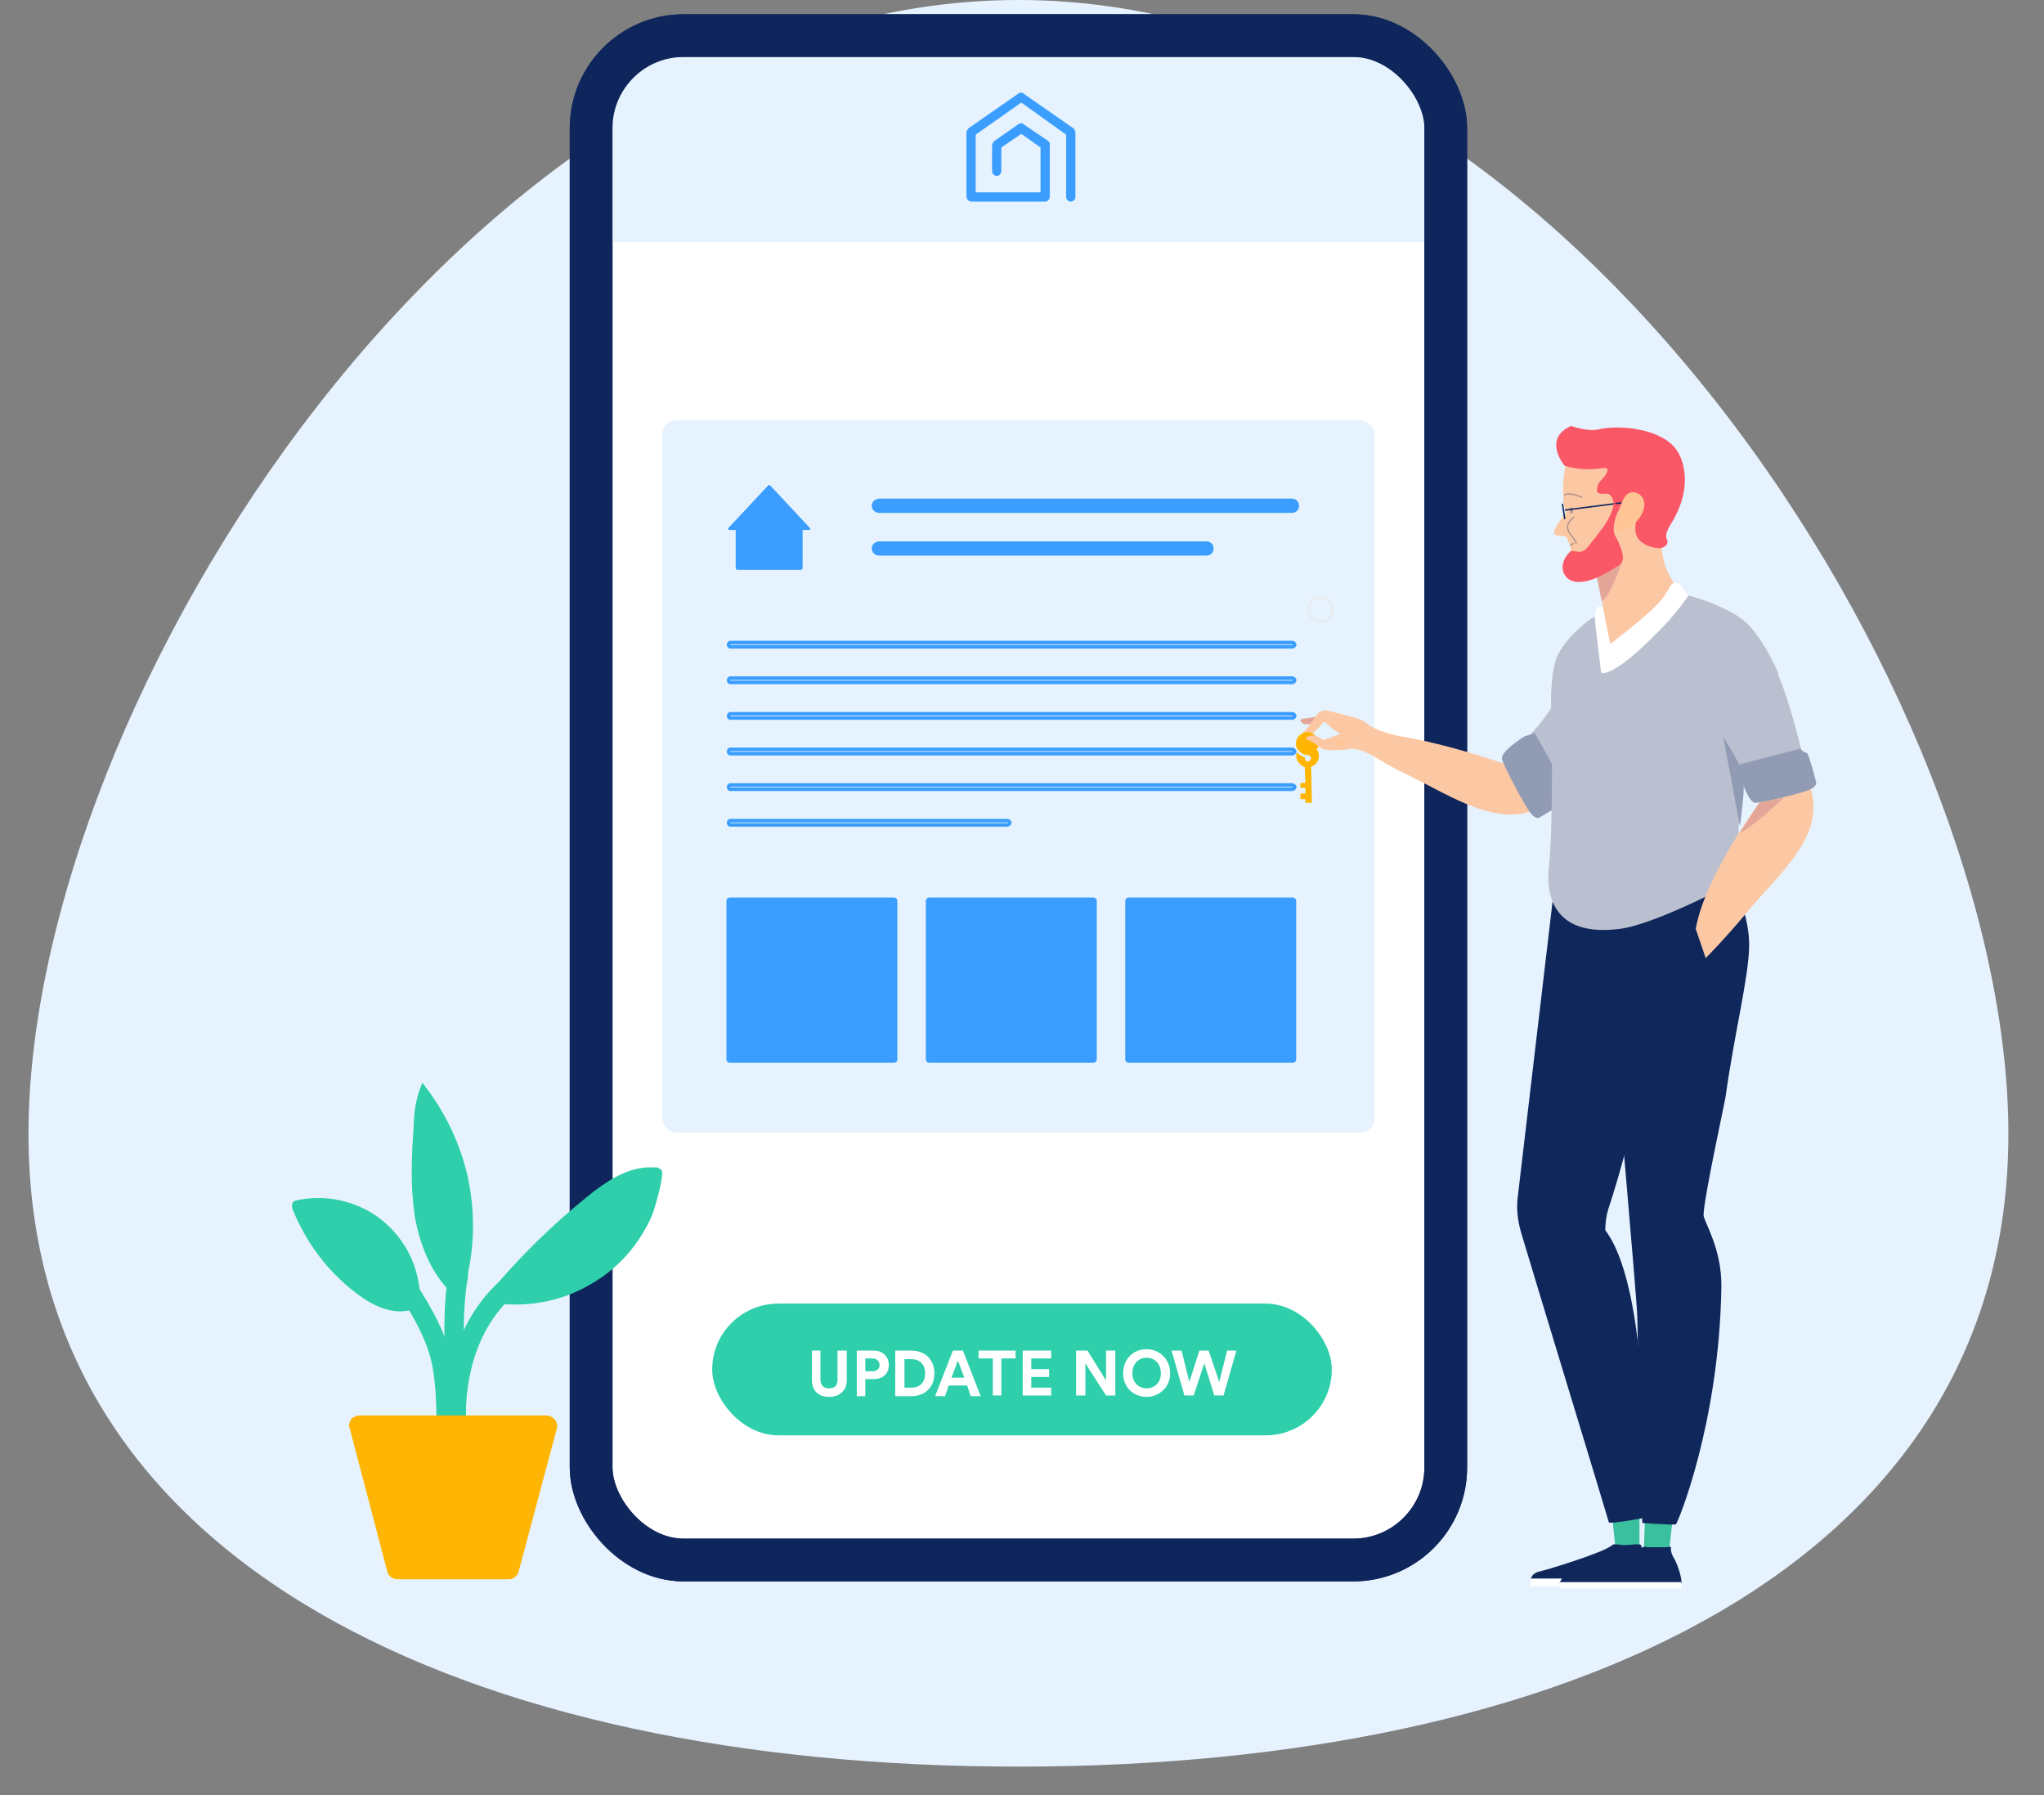
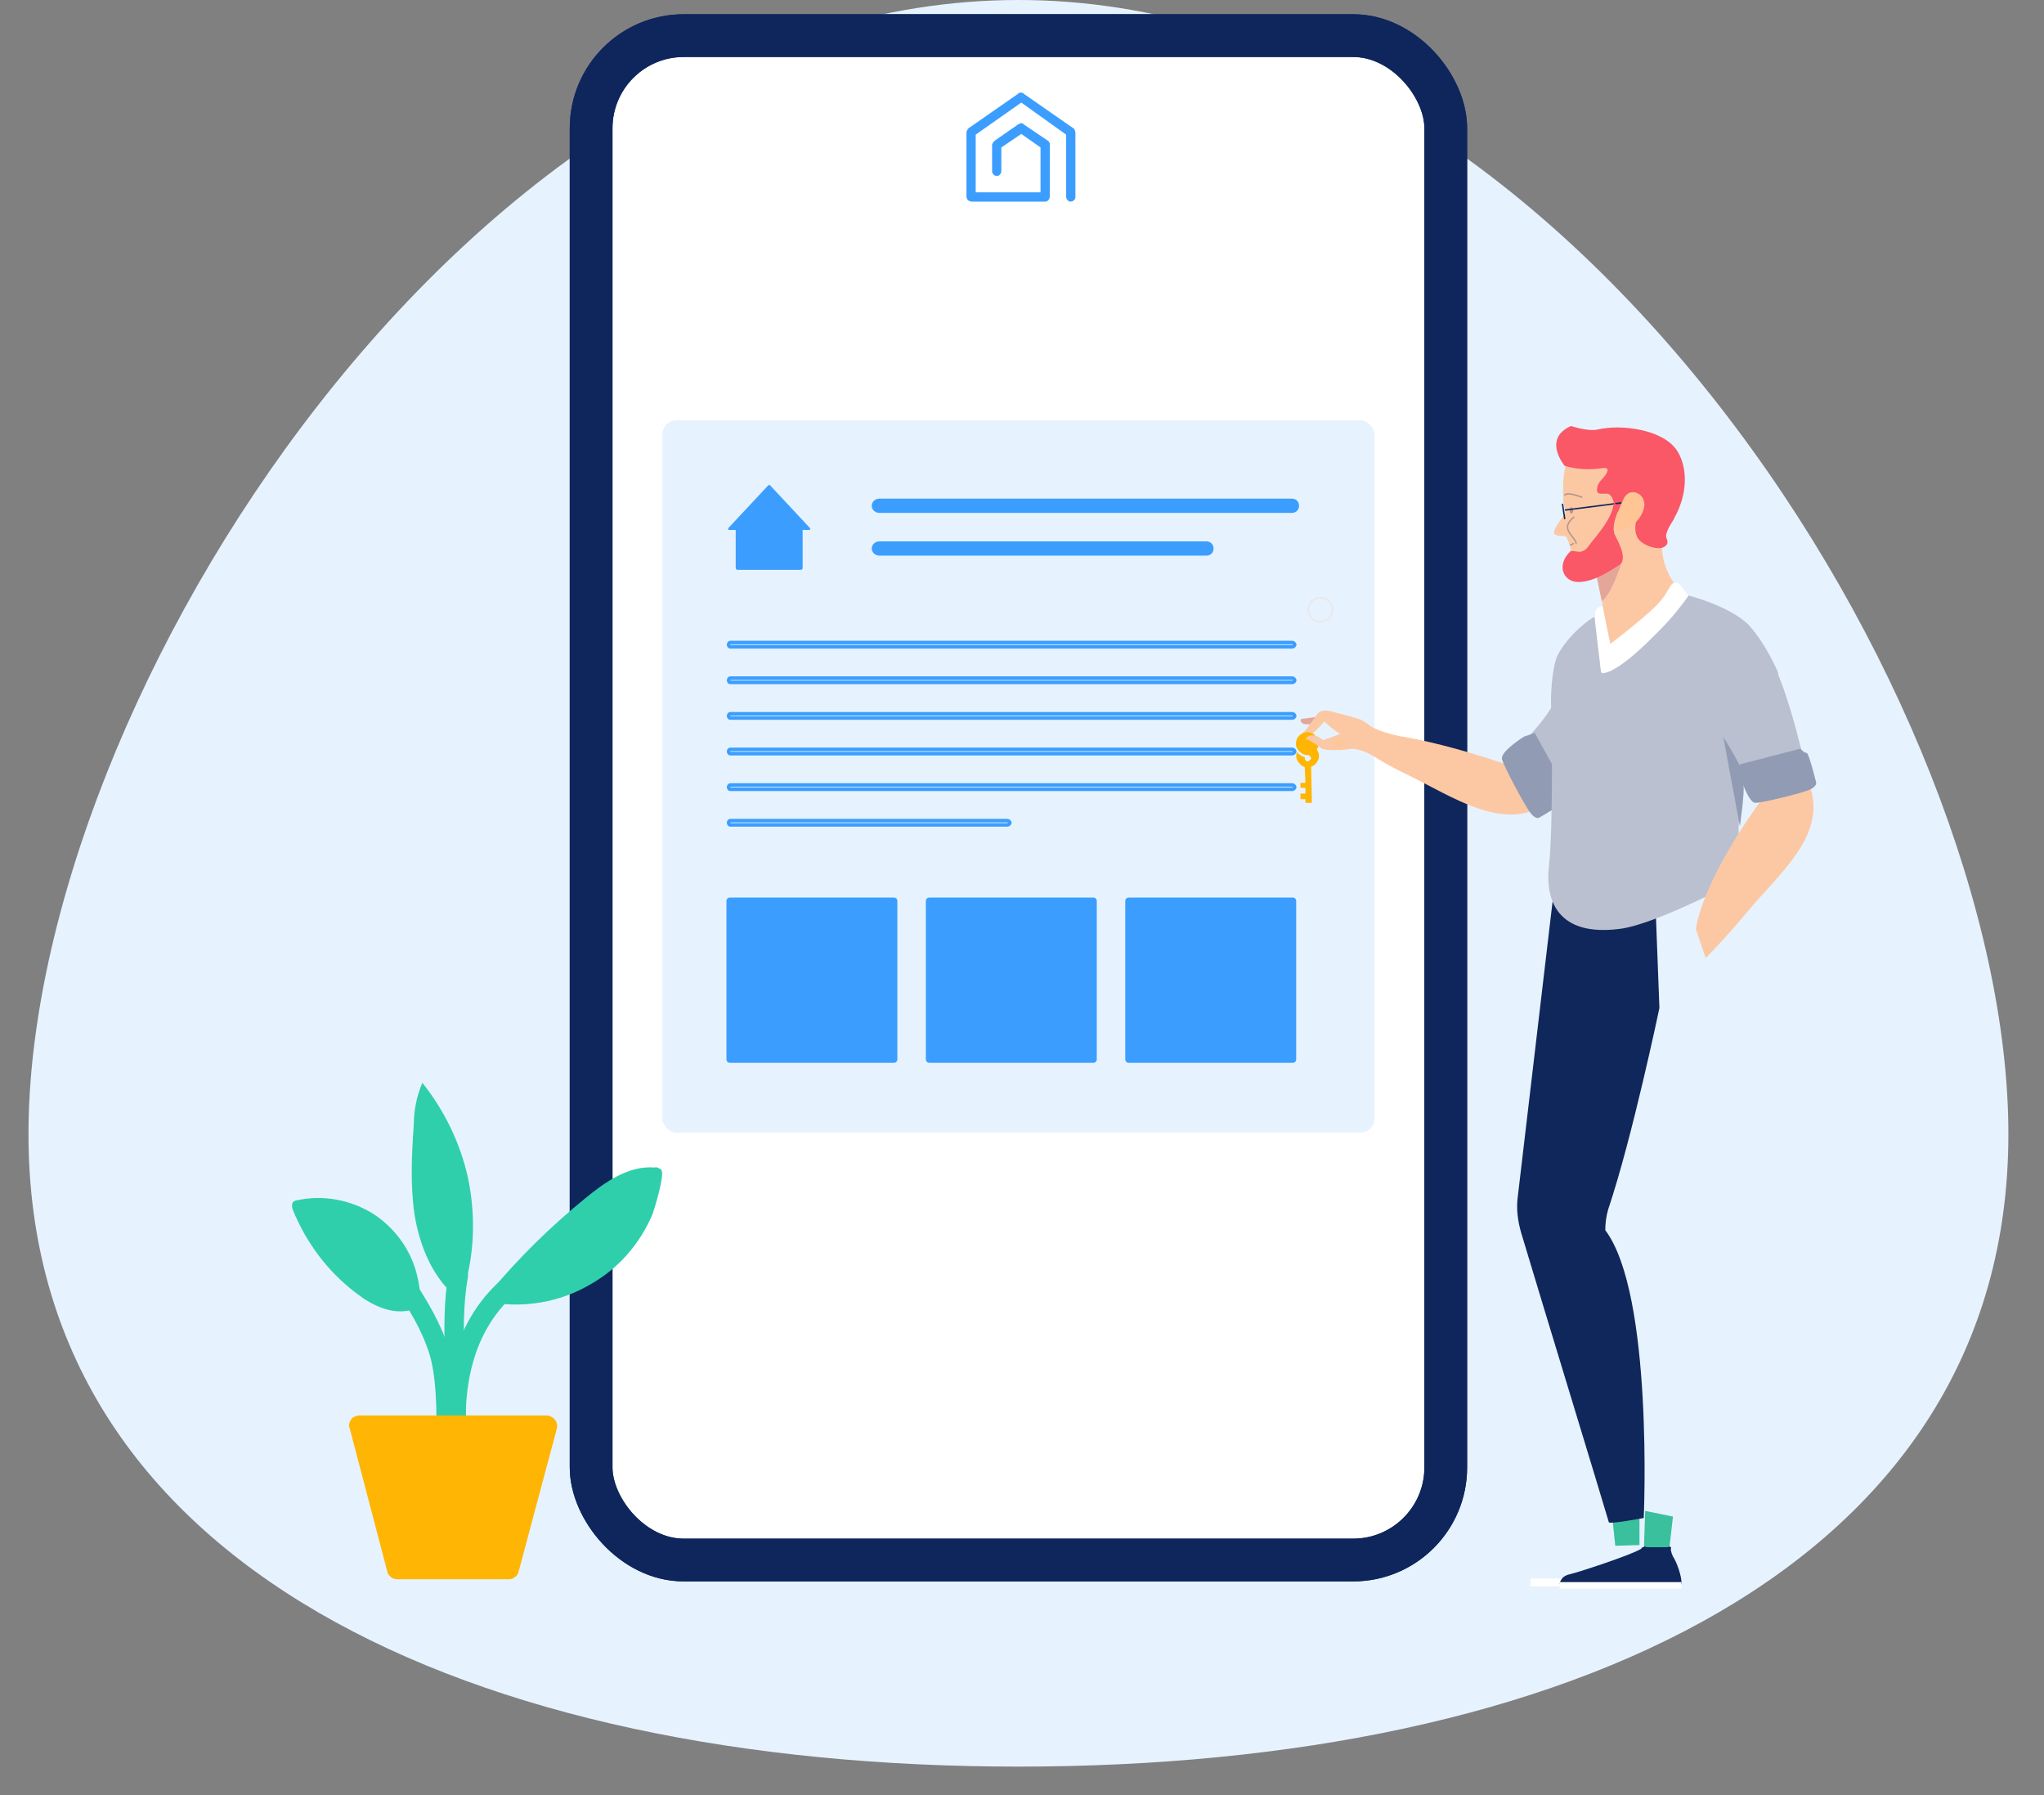
<svg xmlns="http://www.w3.org/2000/svg" version="1.2" viewBox="0 0 287 252" width="287" height="252">
  <rect x="0" y="0" width="287" height="252" fill="#808080" stroke="none" />
  <title>discover-1-svg</title>
  <style> .s0 { fill: #e6f3ff } .s1 { fill: #ffffff;stroke: #0f265c;stroke-width: 6 } .s2 { fill: #3b9eff } .s3 { fill: none;stroke: #3b9eff } .s4 { fill: none;stroke: #3b9eff;stroke-width: .5 } .s5 { fill: #2fcfac } .s6 { fill: #ffffff } .s7 { fill: none;stroke: #0f265c;stroke-width: 6 } .s8 { fill: #fcc8a4 } .s9 { opacity: .3;fill: none;stroke: #10275b;stroke-linecap: round;stroke-linejoin: round;stroke-width: .2 } .s10 { fill: #fa5767 } .s11 { opacity: .3;fill: #0f265c } .s12 { opacity: .3;fill: none;stroke: #0f265c;stroke-linecap: round;stroke-width: .2 } .s13 { fill: none;stroke: #10275b;stroke-linecap: round;stroke-linejoin: round;stroke-width: .2 } .s14 { fill: #ffc595 } .s15 { fill: #e5a69a } .s16 { fill: #bac0cf } .s17 { fill: #919cb4 } .s18 { fill: #3ac09c } .s19 { fill: #10275b } .s20 { fill: none;stroke: #ffffff;stroke-width: .1 } .s21 { fill: none;stroke: #e8eaef;stroke-width: .3 } .s22 { fill: #ffb502 } .s23 { fill: #ffb503 } </style>
  <path id="Layer" class="s0" d="m282 159.2c0 60.7-62.2 88.8-139 88.8c-76.8 0-139-28.1-139-88.8c0-60.7 62.2-159.2 139-159.2c76.8 0 139 98.5 139 159.2z" />
  <rect id="Layer" class="s1" x="83" y="5" width="120" height="214" rx="13" />
  <rect id="Layer" class="s0" x="93" y="59" width="100" height="100" rx="2" />
  <path id="Layer" class="s2" d="m158 126.5c0-0.3 0.2-0.5 0.5-0.5h23c0.3 0 0.5 0.2 0.5 0.5v22.2c0 0.3-0.2 0.5-0.5 0.5h-23c-0.3 0-0.5-0.2-0.5-0.5z" />
  <path id="Layer" class="s2" d="m130 126.5c0-0.3 0.2-0.5 0.5-0.5h23c0.3 0 0.5 0.2 0.5 0.5v22.2c0 0.3-0.2 0.5-0.5 0.5h-23c-0.3 0-0.5-0.2-0.5-0.5z" />
  <path id="Layer" class="s2" d="m102 126.5c0-0.3 0.2-0.5 0.5-0.5h23c0.3 0 0.5 0.2 0.5 0.5v22.2c0 0.3-0.2 0.5-0.5 0.5h-23c-0.3 0-0.5-0.2-0.5-0.5z" />
  <path id="Layer" class="s2" d="m102.4 74.4c-0.2 0-0.2-0.2-0.1-0.3l5.6-6c0 0 0.2 0 0.2 0l5.6 6c0.1 0.1 0.1 0.3-0.1 0.3h-0.9v5.3c0 0.2-0.1 0.3-0.3 0.3h-8.8c-0.2 0-0.3-0.1-0.3-0.3v-5.3z" />
  <path id="Layer" class="s3" d="m122.9 71c0-0.3 0.3-0.5 0.5-0.5h58c0.3 0 0.5 0.2 0.5 0.5c0 0.3-0.2 0.5-0.5 0.5h-58c-0.2 0-0.5-0.2-0.5-0.5z" />
  <path id="Layer" class="s3" d="m122.9 77c0-0.3 0.3-0.5 0.5-0.5h46c0.3 0 0.5 0.2 0.5 0.5c0 0.3-0.2 0.5-0.5 0.5h-46c-0.2 0-0.5-0.2-0.5-0.5z" />
  <path id="Layer" class="s4" d="m102.3 90.5c0-0.1 0.1-0.3 0.2-0.3h79c0.1 0 0.3 0.2 0.3 0.3c0 0.1-0.2 0.3-0.3 0.3h-79c-0.1 0-0.2-0.2-0.2-0.3z" />
  <path id="Layer" class="s4" d="m102.3 95.5c0-0.1 0.1-0.3 0.2-0.3h79c0.1 0 0.3 0.2 0.3 0.3c0 0.1-0.2 0.3-0.3 0.3h-79c-0.1 0-0.2-0.2-0.2-0.3z" />
  <path id="Layer" class="s4" d="m102.3 100.5c0-0.1 0.1-0.3 0.2-0.3h79c0.1 0 0.3 0.2 0.3 0.3c0 0.1-0.2 0.3-0.3 0.3h-79c-0.1 0-0.2-0.2-0.2-0.3z" />
  <path id="Layer" class="s4" d="m102.3 105.5c0-0.1 0.1-0.3 0.2-0.3h79c0.1 0 0.3 0.2 0.3 0.3c0 0.1-0.2 0.3-0.3 0.3h-79c-0.1 0-0.2-0.2-0.2-0.3z" />
  <path id="Layer" class="s4" d="m102.3 110.5c0-0.1 0.1-0.3 0.2-0.3h79c0.1 0 0.3 0.2 0.3 0.3c0 0.1-0.2 0.3-0.3 0.3h-79c-0.1 0-0.2-0.2-0.2-0.3z" />
  <path id="Layer" class="s4" d="m102.3 115.5c0-0.1 0.1-0.3 0.2-0.3h39c0.1 0 0.3 0.2 0.3 0.3c0 0.1-0.2 0.3-0.3 0.3h-39c-0.1 0-0.2-0.2-0.2-0.3z" />
-   <path id="Layer" class="s0" d="m86 8h114v26h-114z" />
-   <rect id="Layer" class="s5" x="100" y="183" width="87" height="18.5" rx="9.3" />
+   <path id="Layer" class="s0" d="m86 8h114h-114z" />
  <path id="Layer" fill-rule="evenodd" class="s6" d="m114 193.7v-4.1h1.2v4.1c0 0.8 0.5 1.2 1.2 1.2c0.8 0 1.2-0.4 1.2-1.2v-4.1h1.3v4.1c0 1.6-1.1 2.4-2.5 2.4c-1.4 0-2.4-0.8-2.4-2.4zm7.5-0.1v2.4h-1.2v-6.4h2.4c1.3 0 2.1 0.9 2.1 2c0 1.2-0.8 2-2.1 2zm1-1.1c0.6 0 1-0.3 1-0.9c0-0.5-0.4-0.9-1-0.9h-1v1.8zm3.2 3.5v-6.4h2.3c1.8 0 3.2 1.2 3.2 3.2c0 2-1.4 3.2-3.2 3.2zm2.3-1.2c1 0 1.9-0.6 1.9-2c0-1.4-0.9-2-1.9-2h-1v4zm7.8-0.3h-2.6l-0.5 1.5h-1.4l2.5-6.4h1.4l2.5 6.4h-1.4zm-2.2-1.1h1.8l-0.9-2.4zm7-2.7v5.2h-1.2v-5.2h-2v-1.1h5.2v1.1zm3 5.2v-6.3h4v1.1h-2.8v1.5h2.5v1.1h-2.5v1.5h2.8v1.1zm11.7 0l-2.9-4.5v4.5h-1.3v-6.3h1.6l2.6 4.2v-4.2h1.3v6.3zm5.7-6.5c1.7 0 3.3 1.3 3.3 3.4c0 2-1.6 3.3-3.3 3.3c-1.8 0-3.3-1.3-3.3-3.3c0-2.1 1.5-3.4 3.3-3.4zm0 5.5c1 0 2-0.7 2-2.1c0-1.5-1-2.2-2-2.2c-1 0-2 0.7-2 2.2c0 1.4 1 2.1 2 2.1zm11.3-5.3h1.3l-1.8 6.3h-1.3l-1.4-4.5l-1.5 4.5h-1.3l-1.8-6.3h1.4l1.1 4.4l1.4-4.4h1.3l1.5 4.4z" />
  <path id="Layer" class="s2" d="m151 27.7q0 0.2-0.2 0.4q-0.2 0.2-0.5 0.2q-0.2 0-0.4-0.2q-0.2-0.2-0.2-0.5v-8.7l-6.3-4.5l-6.4 4.5v8.1h9.1v-6.3l-2.7-1.9l-2.8 1.9v3.3q0 0.3-0.2 0.5q-0.2 0.2-0.4 0.2q-0.3 0-0.5-0.2q-0.2-0.2-0.2-0.5v-3.6q0-0.2 0.1-0.3q0.1-0.2 0.2-0.3l3.3-2.3q0.2-0.1 0.4-0.2h0.1q0.2 0 0.4 0.2l3.4 2.3q0.1 0.1 0.2 0.3q0 0.1 0 0.3v7.2q0 0.3-0.2 0.5q-0.2 0.2-0.4 0.2h-10.4q-0.2 0-0.3-0.1q-0.1 0-0.2-0.1q-0.1-0.1-0.1-0.2q-0.1-0.1-0.1-0.3v-9q0-0.2 0.1-0.3q0.1-0.2 0.2-0.3l6.9-4.8q0.2-0.2 0.4-0.2h0.1q0.2 0 0.4 0.2l6.9 4.8q0.2 0.1 0.2 0.3q0.1 0.1 0.1 0.3c0 0 0 9.1 0 9.1z" />
  <rect id="Layer" class="s7" x="83" y="5" width="120" height="214" rx="13" />
  <path id="Layer" class="s8" d="m233.4 74.7c-0.9 7.3 5.1 10.3 5.1 10.3l-12.4 6c-0.9-4.8-1.9-11-1.9-11c0.2-1.2 9.2-5.3 9.2-5.3z" />
  <path id="Layer" class="s8" d="m221.9 81.5c-0.5 0-1.1-0.2-1.5-0.6c-0.4-0.4-0.7-0.9-0.8-1.4c0-0.7 0.7-1.7 0.9-2.1c0.2-0.3-0.3-1.4-0.5-1.9c-0.2-0.5-1.9 0-1.8-0.8c0.1-0.8 1.4-2.3 1.6-2.7c0.1-0.2-0.3-1.2-0.3-1.7c-0.3-8 1.9-6.1 3.6-6.8c1.9-0.8 6.7-1.2 9.3 1.2c2.5 2.3 1.2 6.6 1.2 6.6c-1 5.9-9.6 10.1-11.7 10.2z" />
  <path id="Layer" class="s9" d="m222.1 69.8c0 0-2-0.8-2.4-0.3" />
  <path id="Layer" class="s10" d="m225.7 66.1c0.1-0.1 0-0.5-0.6-0.4c-1.8 0.3-3.7 0.2-5.4-0.3c0 0-3.2-3.8 0.9-5.6c0 0 2.3 0.8 3.7 0.5c3.4-0.8 9.3 0 11.2 3c1.9 3 1.5 8.5-3.1 12.8c0 0-1.5 0-1.5-0.7c0-0.7 0.5-4.1-1.2-4c0 0-2.8 0.1-3 0.9c0 0 0.2-3.1-1.2-3c-0.8 0-1.5 0.2-1.2-1c0.2-0.9 1.2-1.3 1.4-2.2z" />
  <path id="Layer" class="s11" d="m220.4 71.6c0-0.2 0.1-0.4 0.2-0.4c0.2 0 0.3 0.2 0.3 0.4c0 0.3-0.1 0.5-0.3 0.5c-0.1 0-0.2-0.2-0.2-0.5z" />
  <path id="Layer" class="s12" d="m220.9 76.3q-0.2 0.2-0.4 0.2" />
  <path id="Layer" class="s12" d="m221.3 76.3c0-0.6-1.1-1.3-1.2-2.2c-0.1-0.8 0.9-1.5 0.9-1.5" />
  <path id="Layer" class="s13" d="m227.6 70.6l-7.8 1" />
  <path id="Layer" class="s13" d="m219.4 70.8l0.3 2" />
  <path id="Layer" class="s10" d="m235 72.9c-1.2 1.9-1.1 2.3-1 2.7q0.2 0.3 0.1 0.7q-0.1 0.3-0.5 0.5c-0.8 0.5-3.4-0.3-3.8-1.6c-0.6-1.5 0.4-3.4 0.4-3.4c0 0 5.6-0.1 4.8 1.1z" />
  <path id="Layer" class="s14" d="m227.9 70.2c0 0 0.4-1.2 1.5-1.1q0.3 0 0.6 0.2q0.3 0.1 0.5 0.4q0.2 0.2 0.3 0.6q0.1 0.3 0.1 0.6c-0.1 1-0.9 3-3.5 3.6c-1.8 0.4 0.5-4.3 0.5-4.3z" />
  <path id="Layer" class="s15" d="m227.7 79c0-0.1-1.4 4.5-2.8 5.4l-0.7-3.4c0 0 1.3-0.6 2.3-1.2c0.5-0.3 1.1-0.6 1.2-0.8z" />
  <path id="Layer" class="s10" d="m220.5 77.4q0.4-0.1 0.7 0c0.6 0.1 1.2 0.2 1.9-0.8c0.7-1 3.4-3.8 3.5-6.1c0 0 0.8 0.6 0.6 1.2c-0.2 0.6-0.9 2.1-0.5 3.3c0.2 0.5 2 3.4 0.7 4.3c-1.4 0.9-3.7 2.4-5.7 2.4c-2.1 0.1-3.3-2.3-1.2-4.3z" />
  <path id="Layer" class="s8" d="m217.2 112.8c-6.1 4.1-13.1-0.9-19.7-4.1q-3.8-1.8-7.2-4.3l1.7-1.5c8 0.1 21.8 5.2 21.8 5.2z" />
  <path id="Layer" class="s16" d="m231.1 91.6c0 0 3.5-0.3-1 7.9c-2.8 5-12.7 13.4-12.7 13.4c0 0-2-3.3-4.6-7.7c0 0 8-7 6.5-11.9c-1.5-4.9 11.8-1.7 11.8-1.7z" />
  <path id="Layer" class="s17" d="m220.1 111.2c0 0-0.5 0.8-0.4 1.1c0.1 0.4-3.6 2.5-3.6 2.5c0 0-0.5 0.3-1.3-0.8c-0.8-1.1-3.6-6.3-3.9-7.4c-0.3-1.1 3.1-3.2 3.1-3.2l1.5-0.5z" />
  <path id="Layer" class="s18" d="m230.2 212.8v4.1l-3.4 0.1l-0.4-3.8z" />
-   <path id="Layer" class="s19" d="m230.4 216.9c0.1 0.1 0.1 0.1 0.1 0.3q0 0.5 0.3 1c0.4 0.6 1.2 2.8 1.2 3.8h-17.1c0 0-0.1-1.1 1.3-1.4c1.3-0.3 8.4-2.5 9.9-3.5q0.2-0.1 0.3-0.2q0.1-0.1 0.2-0.1q0 0 0.1 0h0.4q0.5 0.1 0.9 0.1c0.7 0 1.4-0.1 1.9-0.1c0.4 0 0.4 0 0.5 0.1z" />
  <path id="Layer" class="s6" d="m232 222.7h-17.1v-1.1h17.1z" />
  <path id="Layer" class="s18" d="m234.9 212.9l-0.6 5.3h-3.5l0.2-6.1z" />
-   <path id="Layer" class="s19" d="m227.8 129.1l14.3-7.4c0 0 3.6 5.5 3.5 11.2c-0.1 4.5-2.1 12.3-3.3 21c-0.1 0.8-3.1 14.4-3.1 16.7c0 0.8 2.6 4.7 2.5 10.1c-0.3 19.2-6.2 33.3-6.4 33.3c-0.5 0.1-4.7-0.2-4.7-0.2c0 0-0.7-26.9-0.7-28.8c0-2-3.3-39.3-3.3-39.3z" />
  <path id="Layer" class="s19" d="m225.4 172.7c6.8 9 5.4 40.4 5.4 40.4c0 0-4.8 0.9-4.9 0.6c-0.9-3.1-9.7-31.9-12.3-40.6c-0.5-1.7-0.7-3.4-0.5-5l5.6-47.5c1.1 1.6 13.6 2.5 13.6 2.5l0.7 18.4c0 0-3.8 18.2-7.2 28.3q-0.4 1.4-0.4 2.9z" />
  <path id="Layer" class="s19" d="m234.6 217.2c0.1 0.1 0 0.1 0 0.4q0.1 0.5 0.3 0.9c0.5 0.7 1.3 2.9 1.2 3.9h-17.1c0 0 0-1.1 1.4-1.4c1.3-0.3 8.3-2.6 9.9-3.5q0.2-0.1 0.3-0.3q0.1 0 0.2 0q0-0.1 0.1-0.1l0.4 0.1q0.5 0 0.9 0c0.7 0 1.4 0 1.9 0c0.4-0.1 0.4-0.1 0.5 0z" />
  <path id="Layer" class="s6" d="m236.1 223h-17.1v-0.9h17.1z" />
  <path id="Layer" class="s20" d="m229.1 125.3c0 0-2.8 1.7-5.6 1.5c-0.8 0-1.5-0.3-2.2-0.7c-0.7-0.4-1.3-1-1.6-1.7" />
  <path id="Layer" class="s15" d="m186 101.3c0 0-2.3 0.6-3 0.3c-0.7-0.4-0.3-0.8 0-0.7c0.1 0 0.5-0.1 0.7-0.1c1.4-0.1 3.3-1 3.3-1z" />
  <path id="Layer" class="s8" d="m190.3 103.9c-1.5-0.1-3.7-2-4-2.3c-0.3-0.3-0.4-0.3-0.4-0.3c0 0-1.9 2.5-3.1 2.3c-0.4-0.1-0.3-0.4-0.3-0.4c0.7-0.3 1.9-2.2 2.5-3c0.6-0.7 1.6-0.4 1.6-0.4c0 0 2.9 0.7 4.1 1.1c1.2 0.4 1.6 1 1.6 1.5c0 0.6-0.4 1.6-2 1.5z" />
  <circle id="Layer" class="s21" cx="185.4" cy="85.6" r="1.7" />
  <path id="Layer" class="s22" d="m184.9 107q-0.3 0.5-0.8 0.6l0.1 5.1h-0.3h-0.5h-0.1v-0.5h-0.7v-0.8h0.7v-0.8h-0.6h-0.1v-0.7h0.1h0.6l-0.1-2.2q-0.5-0.2-0.8-0.6q-0.4-0.4-0.4-1q0-0.2 0.1-0.5c0.3 0.3 0.7 0.6 1.1 0.7q0 0 0 0.1q0 0.2 0.1 0.3q0.1 0.2 0.3 0.2q0.2 0 0.3-0.2q0.2-0.1 0.2-0.3q0-0.1-0.1-0.1q0-0.2-0.1-0.2q-0.1-0.1-0.3-0.1q-0.6 0-1-0.4q-0.4-0.3-0.6-0.8q-0.1-0.6 0.1-1.1q0.3-0.5 0.7-0.7q0.5-0.3 1-0.2q0.6 0.1 0.9 0.5q0.4 0.4 0.5 0.9q0 0.6-0.3 1q0.1 0.2 0.2 0.4q0.1 0.2 0.1 0.5q0 0.5-0.3 0.9z" />
  <path id="Layer" class="s8" d="m183.5 103.5c0 0 0.8-0.8 2.3 0.4c0 0 0.5-0.2 0.9-0.3c0.4-0.2 1.9-0.7 1.9-0.7c0 0 2.1 1.1 2.1 1.1c0-0.1 1.2 0.9-1.5 1.2c-2.7 0.3-3.6-0.1-3.6-0.1c0 0-1.6-1.2-2.1-1.3c0 0.1-0.3 0 0-0.3z" />
  <path id="Layer" class="s14" d="m187.5 104.4c0 0 0.5-0.3 0-0.7l1.4 0.5l-0.8 0.7z" />
  <path id="Layer" class="s6" d="m224.4 95.9c-0.9 0.1-0.7-3.4-0.7-3.4c0 0 2-1.8 2.3-1.8c0.3 0.1 1.7 3.1 1.7 3.1c0 0-2 1.8-3.3 2.1z" />
  <path id="Layer" class="s8" d="m192.8 106.1c-0.9-0.5-1.9-0.9-2.9-1l2-3.6c1 1.1 4.4 1.8 4.4 1.8z" />
  <path id="Layer" class="s6" d="m236.3 82.6c0.4 0.7 1 1.3 1.8 1.7l-3.9 10l-10 5.6c0 0-1.5-5.9-1.6-6.2c-0.1-0.4 1.2-5.6 1.4-7.6q0-0.3 0.1-0.5q0.2-0.3 0.4-0.4q0.3-0.1 0.5-0.1l1.1 5.3c0 0 5.8-4.4 7.1-6.1c1.2-1.4 1.3-2.5 2-2.5c0.5-0.1 0.8 0.4 1.1 0.8z" />
  <path id="Layer" class="s16" d="m237.1 83.6c0 0 5.9 1.5 8.5 4.2c2.5 2.8 4.1 6.7 4.1 6.7c0 0-4.8 9.7-4.9 14.8c-0.1 5-1.1 6-0.5 8.8q0.5 2.5 0.5 5.1c0 0-12.2 6.6-17.4 7.2c-8.6 1.1-10.5-3.9-9.9-8.9c0.6-5.8 0.4-20.8 0.3-22.3c-0.1-1.5 0.1-5.5 0.9-7.2c1.4-2.8 4.7-5.3 5.2-5.4c0 0 0.1 1.2 0.5 4.4c0.4 3 0.3 3.5 0.6 3.5c0.3 0 2.1 0 7.4-5.4q2.6-2.5 4.7-5.5z" />
  <path id="Layer" class="s17" d="m245.8 106.1c0 0-1.1 3.3-1 4.1c0.2 0.9-0.5 5.8-0.5 5.8l-3.5-18.8z" />
  <path id="Layer" class="s16" d="m239 84.9c0 0 4.4-0.8 9.3 7c3 4.9 5.6 17.6 5.6 17.6c0 0-2.7 1.8-7.8 1.9c0 0-4.9-12.2-9.9-13.2c-5-1.1 2.8-13.3 2.8-13.3z" />
  <path id="Layer" class="s8" d="m254.1 110.3c2.5 7-4.3 12.3-9 18c-3 3.6-5.6 6.2-5.6 6.2l-1.4-4.1c1.4-7.9 9.6-18.6 9.6-18.6z" />
  <path id="Layer" class="s17" d="m252.8 105.1c0 0 0.5 0.6 0.9 0.6c0.3 0.1 1.3 4.1 1.3 4.1c0 0 0.2 0.6-1 1.1c-1.2 0.5-6.5 1.8-7.5 1.8c-1 0.1-2.2-3.8-2.2-3.8v-1.6z" />
-   <path id="Layer" class="s15" d="m250.4 112c0 0.1-4.6 4.4-6.1 4.9l2.7-4.2z" />
  <path id="Layer" class="s5" d="m58.1 157.9c0-2 0.4-4 1.2-5.9c3.1 3.9 5.3 8.4 6.4 13.3c1 4.8 1 9.8-0.3 14.7l-1.8 1.7c-3.1-2.9-4.7-7-5.4-11.2c-0.6-4.2-0.4-8.4-0.1-12.6z" />
  <path id="Layer" class="s5" d="m41 169.3q0-0.3 0.1-0.5q0.3-0.3 0.6-0.3c3.6-0.8 7.5-0.1 10.7 1.9c3.1 2 5.4 5.2 6.2 8.8q0.4 1.6 0.4 3.2l-1.3 1.5c-2.6 0.7-5.4-0.6-7.6-2.3c-4-3-7.1-7.1-9-11.8q-0.1-0.3-0.1-0.5z" />
  <path id="Layer" class="s5" d="m82.2 168.2c2.8-2.3 6.1-4.6 9.7-4.3q0.3-0.1 0.6 0.1q0.3 0.1 0.4 0.3c0.4 0.8-1 5.4-1.3 6.2c-1.8 4.2-4.8 7.6-8.7 9.8c-3.9 2.3-8.4 3.2-12.9 2.7l-1.1-1.7c4-4.8 8.5-9.2 13.3-13.1z" />
  <path id="Layer" class="s5" d="m71.8 182.1c-6.3 6-7.1 14.9-6 23.1c0.2 1.8-2.6 1.8-2.8 0c-1.2-8.9 0-18.6 6.9-25.1c1.3-1.2 3.3 0.8 1.9 2z" />
  <path id="Layer" class="s5" d="m65.7 179.3c-1.4 7.9 0.3 15.8-0.5 23.8c-0.2 1.7-3 1.8-2.8 0c0.8-8.2-0.8-16.4 0.6-24.6c0.3-1.7 3-1 2.7 0.8z" />
  <path id="Layer" class="s5" d="m57.4 178.7c2.4 3.5 4.7 7.3 5.8 11.3c1.2 4.5 0.8 9.5 1 14c0.1 1.8-2.7 1.8-2.8 0c-0.2-4.3 0.1-9-0.9-13.2c-1-3.8-3.3-7.4-5.5-10.7c-1-1.5 1.5-2.9 2.4-1.4z" />
  <path id="Layer" class="s23" d="m54.4 220.7l-5.3-20.2q-0.1-0.2-0.1-0.4c0-0.3 0.2-0.7 0.4-1c0.3-0.2 0.7-0.4 1-0.4h26.4q0.2 0 0.4 0.1c0.3 0.1 0.6 0.3 0.8 0.6c0.2 0.4 0.3 0.7 0.2 1.1l-5.4 20.2q-0.1 0.4-0.5 0.7q-0.4 0.3-0.8 0.3h-15.7q-0.5 0-0.9-0.3q-0.4-0.3-0.5-0.7z" />
</svg>